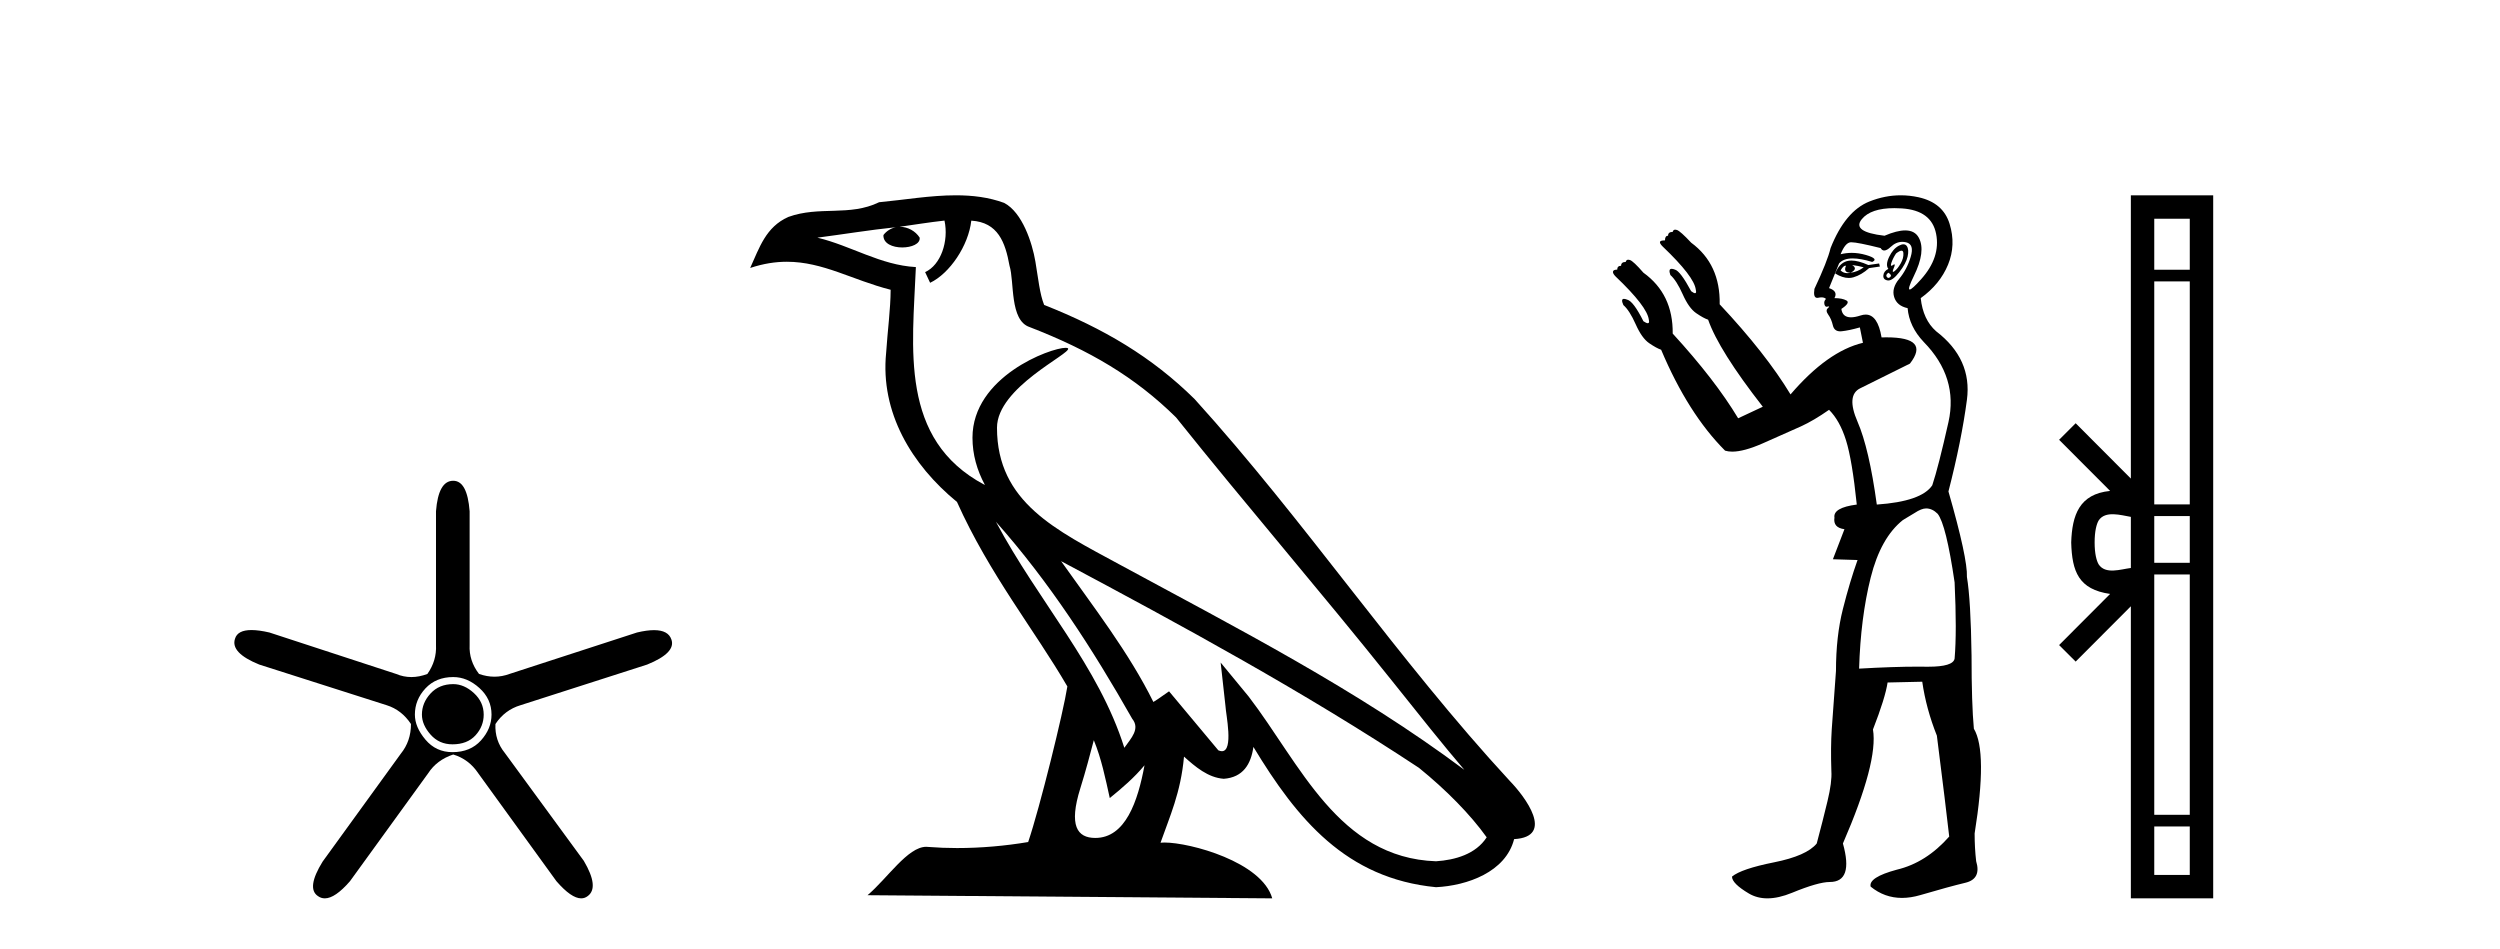
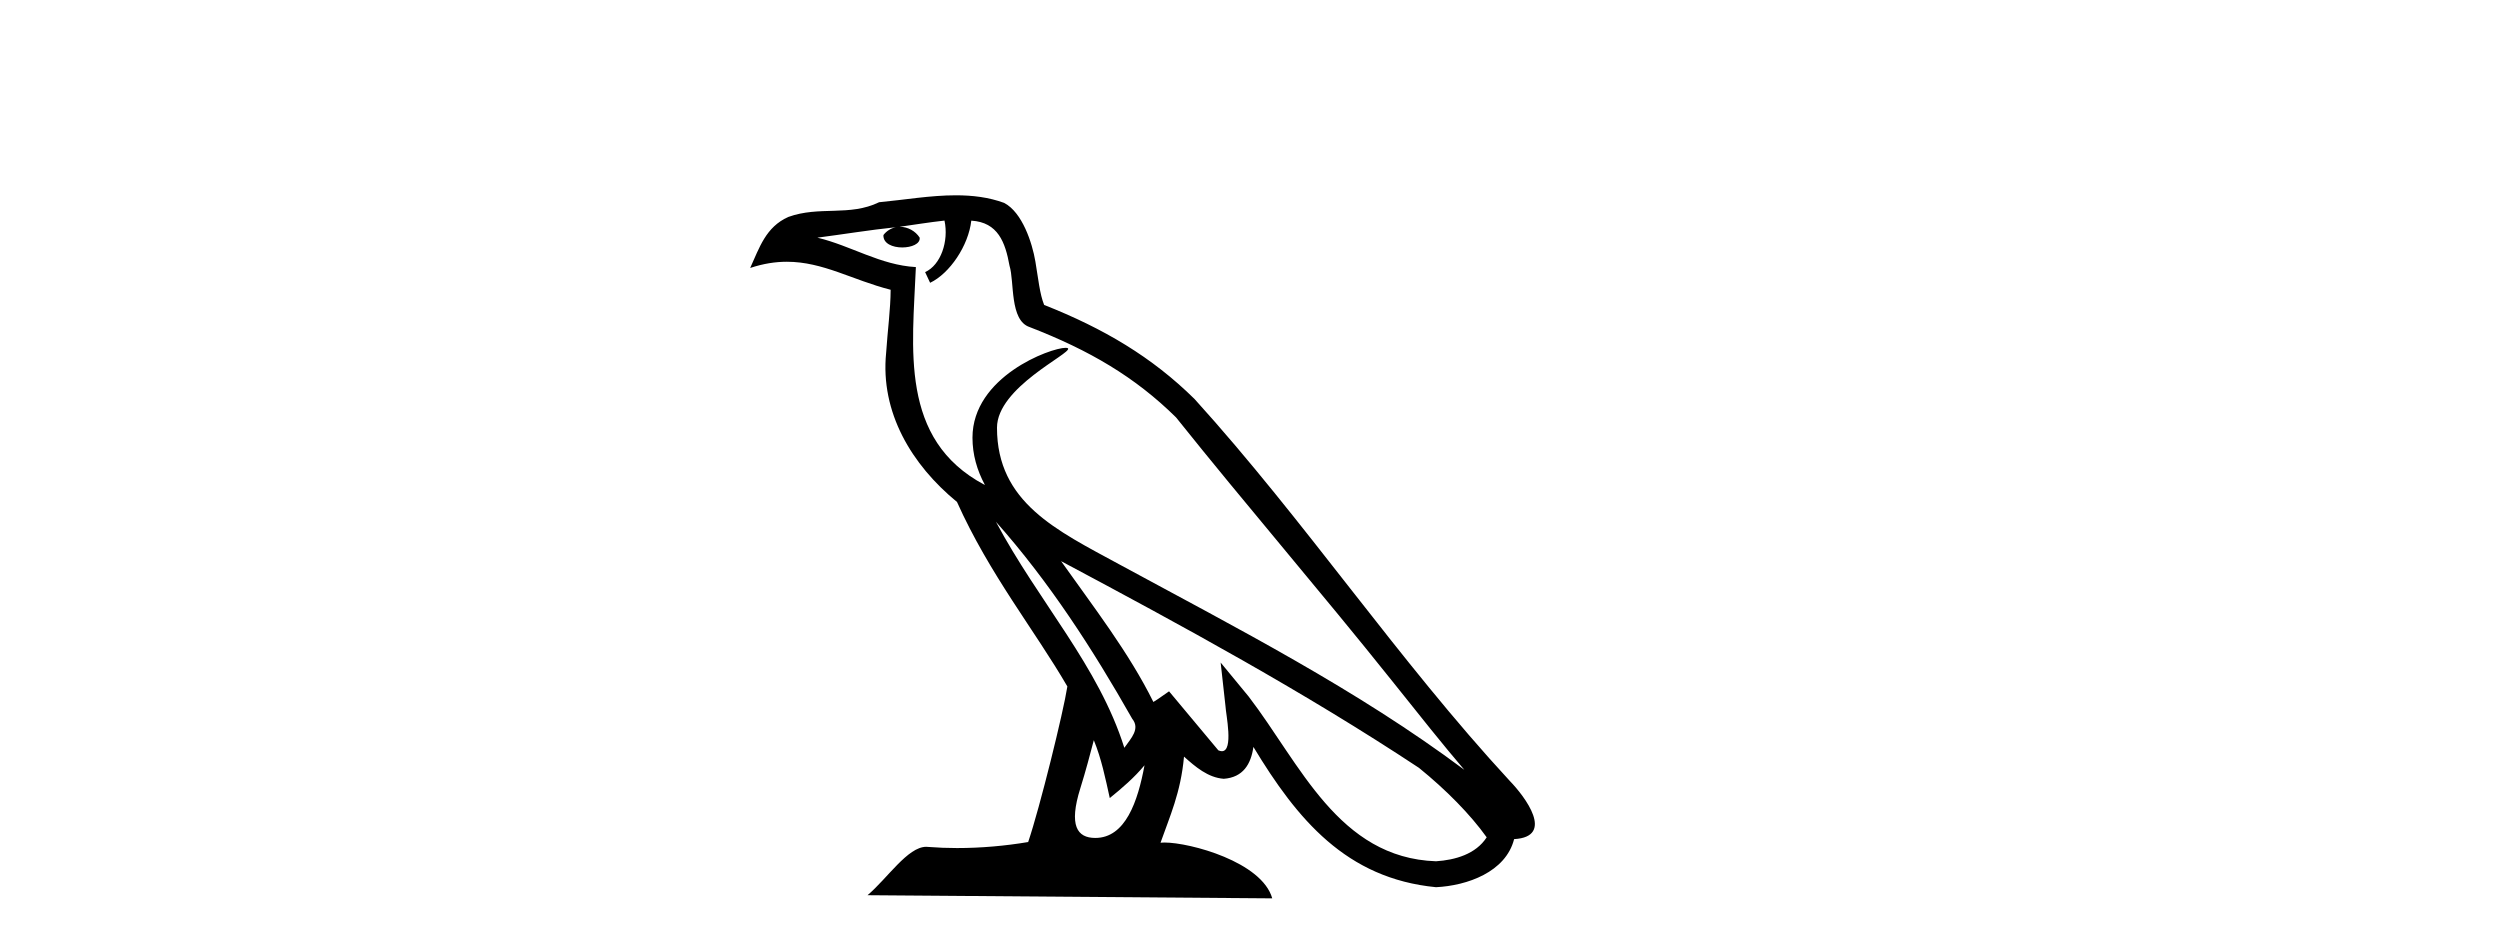
<svg xmlns="http://www.w3.org/2000/svg" width="108.0" height="41.0">
-   <path d="M 19.579 29.554 Q 18.97 29.554 18.599 29.959 Q 18.227 30.364 18.227 30.871 Q 18.227 31.31 18.599 31.733 Q 18.97 32.155 19.545 32.155 Q 20.187 32.155 20.541 31.767 Q 20.896 31.378 20.896 30.871 Q 20.896 30.331 20.474 29.942 Q 20.052 29.554 19.579 29.554 ZM 19.579 29.249 Q 20.187 29.249 20.71 29.722 Q 21.234 30.195 21.234 30.871 Q 21.234 31.479 20.778 31.986 Q 20.322 32.493 19.545 32.493 Q 18.835 32.493 18.379 31.952 Q 17.923 31.412 17.923 30.871 Q 17.923 30.229 18.379 29.739 Q 18.835 29.249 19.579 29.249 ZM 19.579 20.769 Q 18.937 20.769 18.835 22.087 L 18.835 27.864 Q 18.869 28.54 18.464 29.114 Q 18.109 29.249 17.771 29.249 Q 17.433 29.249 17.112 29.114 L 11.639 27.324 Q 11.183 27.218 10.864 27.218 Q 10.263 27.218 10.152 27.594 Q 9.949 28.202 11.2 28.709 L 16.707 30.466 Q 17.349 30.668 17.754 31.277 Q 17.754 32.02 17.315 32.56 L 13.936 37.223 Q 13.227 38.372 13.734 38.71 Q 13.869 38.809 14.032 38.809 Q 14.476 38.809 15.119 38.068 L 18.497 33.405 Q 18.869 32.831 19.579 32.594 Q 20.254 32.797 20.66 33.405 L 24.038 38.068 Q 24.681 38.809 25.107 38.809 Q 25.263 38.809 25.39 38.71 Q 25.897 38.338 25.221 37.189 L 21.808 32.527 Q 21.369 31.986 21.403 31.277 Q 21.808 30.668 22.484 30.466 L 27.958 28.709 Q 29.208 28.202 29.005 27.628 Q 28.87 27.222 28.254 27.222 Q 27.946 27.222 27.518 27.324 L 22.011 29.114 Q 21.69 29.233 21.361 29.233 Q 21.031 29.233 20.693 29.114 Q 20.254 28.54 20.288 27.864 L 20.288 22.087 Q 20.187 20.769 19.579 20.769 Z" style="fill:#000000;stroke:none" />
  <path d="M 43.023 22.54 L 43.023 22.54 C 45.317 25.118 47.217 28.06 48.91 31.048 C 49.265 31.486 48.865 31.888 48.571 32.305 C 47.456 28.763 44.889 26.03 43.023 22.54 ZM 40.802 9.529 C 40.994 10.422 40.641 11.451 39.965 11.755 L 40.181 12.217 C 41.026 11.815 41.839 10.612 41.96 9.532 C 43.114 9.601 43.43 10.47 43.611 11.479 C 43.827 12.168 43.608 13.841 44.481 14.13 C 47.061 15.129 49.034 16.285 50.804 18.031 C 53.859 21.852 57.052 25.552 60.106 29.376 C 61.293 30.865 62.379 32.228 63.26 33.257 C 58.621 29.789 53.437 27.136 48.352 24.38 C 45.649 22.911 43.07 21.71 43.07 18.477 C 43.07 16.738 46.274 15.281 46.142 15.055 C 46.131 15.035 46.094 15.026 46.035 15.026 C 45.377 15.026 42.011 16.274 42.011 18.907 C 42.011 19.637 42.206 20.313 42.545 20.944 C 42.54 20.944 42.535 20.943 42.53 20.943 C 38.837 18.986 39.423 15.028 39.566 11.538 C 38.032 11.453 36.768 10.616 35.31 10.267 C 36.441 10.121 37.567 9.933 38.701 9.816 L 38.701 9.816 C 38.488 9.858 38.294 9.982 38.164 10.154 C 38.146 10.526 38.566 10.69 38.976 10.69 C 39.377 10.69 39.767 10.534 39.729 10.264 C 39.548 9.982 39.218 9.799 38.881 9.799 C 38.871 9.799 38.861 9.799 38.851 9.799 C 39.415 9.719 40.166 9.599 40.802 9.529 ZM 47.253 31.976 C 47.583 32.78 47.755 33.632 47.942 34.476 C 48.48 34.04 49.002 33.593 49.443 33.06 L 49.443 33.06 C 49.155 34.623 48.619 36.199 47.317 36.199 C 46.53 36.199 46.165 35.667 46.67 34.054 C 46.908 33.293 47.098 32.566 47.253 31.976 ZM 45.839 24.242 L 45.839 24.242 C 51.104 27.047 56.319 29.879 61.299 33.171 C 62.472 34.122 63.517 35.181 64.225 36.172 C 63.755 36.901 62.862 37.152 62.036 37.207 C 57.82 37.06 56.17 32.996 53.944 30.093 L 52.732 28.622 L 52.941 30.507 C 52.956 30.846 53.303 32.452 52.785 32.452 C 52.741 32.452 52.691 32.44 52.633 32.415 L 50.503 29.865 C 50.275 30.015 50.061 30.186 49.826 30.325 C 48.769 28.187 47.222 26.196 45.839 24.242 ZM 41.294 8.437 C 40.187 8.437 39.053 8.636 37.978 8.736 C 36.696 9.361 35.398 8.884 34.053 9.373 C 33.082 9.809 32.81 10.693 32.408 11.576 C 32.98 11.386 33.501 11.308 33.992 11.308 C 35.559 11.308 36.82 12.097 38.476 12.518 C 38.473 13.349 38.343 14.292 38.281 15.242 C 38.024 17.816 39.381 20.076 41.342 21.685 C 42.747 24.814 44.691 27.214 46.11 29.655 C 45.941 30.752 44.921 34.89 44.417 36.376 C 43.432 36.542 42.38 36.636 41.345 36.636 C 40.928 36.636 40.513 36.62 40.107 36.588 C 40.076 36.584 40.044 36.582 40.013 36.582 C 39.214 36.582 38.337 37.945 37.477 38.673 L 54.961 38.809 C 54.516 37.233 51.409 36.397 50.305 36.397 C 50.241 36.397 50.185 36.399 50.135 36.405 C 50.525 35.29 51.011 34.243 51.149 32.686 C 51.637 33.123 52.184 33.595 52.868 33.644 C 53.703 33.582 54.042 33.011 54.147 32.267 C 56.039 35.396 58.155 37.951 62.036 38.327 C 63.377 38.261 65.048 37.675 65.41 36.25 C 67.188 36.149 65.884 34.416 65.224 33.737 C 60.383 28.498 56.388 22.517 51.605 17.238 C 49.763 15.421 47.683 14.192 45.107 13.173 C 44.916 12.702 44.853 12.032 44.728 11.295 C 44.592 10.491 44.163 9.174 43.379 8.765 C 42.71 8.519 42.008 8.437 41.294 8.437 Z" style="fill:#000000;stroke:none" />
-   <path d="M 82.144 10.829 Q 82.218 10.829 82.226 10.933 Q 82.243 11.149 82.109 11.382 Q 81.976 11.615 81.843 11.715 Q 81.803 11.745 81.784 11.745 Q 81.74 11.745 81.81 11.582 Q 81.88 11.419 81.836 11.419 Q 81.817 11.419 81.777 11.449 Q 81.732 11.482 81.71 11.482 Q 81.666 11.482 81.71 11.349 Q 81.777 11.149 81.91 10.95 Q 82.065 10.829 82.144 10.829 ZM 80.013 11.449 Q 80.279 11.482 80.512 11.548 Q 80.246 11.748 79.947 11.781 Q 79.871 11.8 79.803 11.8 Q 79.633 11.8 79.514 11.682 Q 79.631 11.478 79.721 11.478 Q 79.734 11.478 79.747 11.482 Q 79.614 11.781 79.947 11.781 Q 80.279 11.615 80.013 11.449 ZM 81.577 11.781 Q 81.743 11.881 81.66 11.964 Q 81.619 12.006 81.581 12.006 Q 81.544 12.006 81.511 11.964 Q 81.444 11.881 81.577 11.781 ZM 79.982 11.255 Q 79.871 11.255 79.78 11.282 Q 79.447 11.382 79.281 11.815 Q 79.596 12.008 79.866 12.008 Q 79.968 12.008 80.063 11.981 Q 80.412 11.881 80.745 11.582 L 81.211 11.515 L 81.178 11.382 L 80.712 11.449 Q 80.276 11.255 79.982 11.255 ZM 82.228 10.554 Q 82.144 10.554 82.026 10.617 Q 81.777 10.75 81.61 11.099 Q 81.444 11.449 81.577 11.615 Q 81.377 11.715 81.361 11.898 Q 81.344 12.081 81.544 12.114 Q 81.56 12.117 81.576 12.117 Q 81.767 12.117 82.043 11.765 Q 82.342 11.382 82.409 11.083 Q 82.476 10.783 82.376 10.633 Q 82.323 10.554 82.228 10.554 ZM 81.837 8.992 Q 81.991 8.992 82.159 9.003 Q 83.44 9.086 83.64 10.101 Q 83.84 11.116 82.991 12.064 Q 82.595 12.507 82.5 12.507 Q 82.392 12.507 82.675 11.931 Q 83.208 10.85 82.891 10.267 Q 82.721 9.954 82.305 9.954 Q 81.948 9.954 81.411 10.184 Q 79.98 10.018 80.429 9.469 Q 80.819 8.992 81.837 8.992 ZM 82.179 10.448 Q 82.259 10.448 82.342 10.467 Q 82.708 10.55 82.542 11.099 Q 82.376 11.648 82.043 12.048 Q 81.71 12.447 81.827 12.83 Q 81.943 13.212 82.409 13.312 Q 82.476 14.111 83.108 14.776 Q 84.605 16.307 84.173 18.237 Q 83.74 20.167 83.474 20.965 Q 83.008 21.664 81.078 21.797 Q 80.745 19.368 80.246 18.22 Q 79.747 17.072 80.363 16.773 Q 80.978 16.473 82.509 15.708 Q 83.391 14.573 81.497 14.573 Q 81.394 14.573 81.283 14.576 L 81.283 14.576 Q 81.119 13.59 80.597 13.59 Q 80.495 13.59 80.379 13.628 Q 80.135 13.708 79.962 13.708 Q 79.593 13.708 79.547 13.345 Q 79.947 13.079 79.764 12.979 Q 79.581 12.879 79.248 12.879 Q 79.414 12.58 79.015 12.447 L 79.447 11.382 Q 79.629 11.164 80.038 11.164 Q 80.379 11.164 80.878 11.316 Q 81.178 11.182 80.612 11.016 Q 80.298 10.924 79.994 10.924 Q 79.751 10.924 79.514 10.983 Q 79.714 10.484 79.947 10.467 Q 79.96 10.466 79.977 10.466 Q 80.242 10.466 81.244 10.717 Q 81.304 10.822 81.398 10.822 Q 81.513 10.822 81.677 10.667 Q 81.908 10.448 82.179 10.448 ZM 83.208 21.964 Q 83.474 21.964 83.707 22.196 Q 84.073 22.662 84.439 25.158 Q 84.539 27.288 84.439 28.452 Q 84.375 28.802 83.307 28.802 Q 83.258 28.802 83.208 28.802 Q 83.041 28.799 82.863 28.799 Q 81.796 28.799 80.313 28.885 Q 80.379 26.689 80.812 24.958 Q 81.244 23.228 82.209 22.463 Q 82.276 22.429 82.708 22.163 Q 83.008 21.964 83.208 21.964 ZM 82.112 8.437 Q 81.434 8.437 80.762 8.703 Q 79.714 9.119 79.081 10.717 Q 78.948 11.282 78.383 12.48 Q 78.323 12.868 78.504 12.868 Q 78.525 12.868 78.549 12.863 Q 78.627 12.846 78.69 12.846 Q 78.815 12.846 78.882 12.913 Q 78.782 13.013 78.815 13.146 Q 78.842 13.252 78.911 13.252 Q 78.928 13.252 78.948 13.245 Q 78.982 13.237 78.999 13.237 Q 79.052 13.237 78.965 13.312 Q 78.849 13.412 78.982 13.595 Q 79.115 13.778 79.181 14.061 Q 79.241 14.314 79.5 14.314 Q 79.531 14.314 79.564 14.31 Q 79.88 14.277 80.346 14.144 L 80.479 14.809 Q 78.948 15.175 77.351 17.039 Q 76.286 15.275 74.29 13.146 Q 74.323 11.415 73.059 10.484 Q 72.593 9.985 72.443 9.935 Q 72.402 9.921 72.37 9.921 Q 72.284 9.921 72.26 10.018 Q 72.06 10.018 72.06 10.184 Q 71.927 10.184 71.927 10.384 Q 71.728 10.384 71.711 10.45 Q 71.694 10.517 71.828 10.65 Q 73.192 11.948 73.258 12.513 Q 73.296 12.666 73.226 12.666 Q 73.173 12.666 73.059 12.58 Q 72.593 11.715 72.36 11.648 Q 72.271 11.613 72.216 11.613 Q 72.063 11.613 72.16 11.881 Q 72.426 12.114 72.693 12.713 Q 72.959 13.312 73.275 13.528 Q 73.591 13.745 73.791 13.811 Q 74.257 15.142 76.153 17.571 L 75.088 18.07 Q 74.09 16.407 72.261 14.411 L 72.261 14.411 Q 72.281 12.704 70.996 11.781 Q 70.563 11.282 70.413 11.232 Q 70.372 11.219 70.34 11.219 Q 70.255 11.219 70.23 11.316 Q 70.031 11.316 70.031 11.482 Q 69.864 11.482 69.864 11.648 Q 69.698 11.648 69.681 11.731 Q 69.665 11.815 69.798 11.948 Q 71.162 13.245 71.229 13.811 Q 71.267 13.963 71.185 13.963 Q 71.124 13.963 70.996 13.878 Q 70.563 13.013 70.297 12.946 Q 70.208 12.911 70.155 12.911 Q 70.008 12.911 70.13 13.179 Q 70.397 13.412 70.663 14.011 Q 70.929 14.61 71.245 14.826 Q 71.561 15.042 71.761 15.109 Q 72.926 17.871 74.523 19.468 Q 74.659 19.511 74.833 19.511 Q 75.337 19.511 76.153 19.152 Q 77.251 18.669 77.8 18.42 Q 78.349 18.17 79.015 17.704 Q 79.481 18.17 79.747 19.019 Q 80.013 19.867 80.213 21.797 Q 79.181 21.93 79.248 22.363 Q 79.181 22.795 79.68 22.862 L 79.181 24.16 L 80.246 24.193 Q 79.913 25.125 79.614 26.306 Q 79.314 27.487 79.314 28.985 Q 79.181 30.748 79.131 31.513 Q 79.081 32.279 79.115 33.31 Q 79.148 33.776 78.948 34.608 Q 78.749 35.44 78.483 36.438 Q 78.05 36.971 76.636 37.253 Q 75.222 37.536 74.822 37.869 Q 74.822 38.168 75.554 38.601 Q 75.907 38.809 76.352 38.809 Q 76.831 38.809 77.418 38.568 Q 78.549 38.102 79.048 38.102 Q 80.08 38.102 79.614 36.438 Q 81.145 32.911 80.912 31.513 Q 81.444 30.149 81.544 29.484 L 83.041 29.45 Q 83.208 30.615 83.673 31.78 Q 84.073 34.941 84.206 36.139 Q 83.208 37.27 81.943 37.57 Q 80.712 37.902 80.812 38.302 Q 81.411 38.79 82.165 38.79 Q 82.542 38.79 82.958 38.668 Q 84.206 38.302 84.905 38.135 Q 85.603 37.969 85.37 37.203 Q 85.304 36.638 85.304 36.006 Q 85.87 32.478 85.271 31.48 Q 85.171 30.415 85.171 28.319 Q 85.138 25.923 84.971 24.925 Q 85.004 24.126 84.173 21.231 Q 84.738 19.035 84.971 17.272 Q 85.204 15.508 83.64 14.31 Q 83.074 13.811 82.975 12.879 Q 83.807 12.281 84.156 11.432 Q 84.505 10.583 84.222 9.668 Q 83.94 8.753 82.875 8.52 Q 82.493 8.437 82.112 8.437 Z" style="fill:#000000;stroke:none" />
-   <path d="M 90.488 23.433 C 90.488 22.941 90.571 22.644 90.658 22.49 C 90.944 22.044 91.626 22.257 92.053 22.329 L 92.053 24.537 C 91.617 24.59 90.951 24.831 90.658 24.375 C 90.571 24.221 90.488 23.925 90.488 23.433 ZM 93.064 35.703 L 94.598 35.703 L 94.598 37.798 L 93.064 37.798 ZM 93.064 24.817 L 94.598 24.817 L 94.598 35.198 L 93.064 35.198 ZM 93.064 22.293 L 94.598 22.293 L 94.598 24.313 L 93.064 24.313 ZM 93.064 12.157 L 94.598 12.157 L 94.598 21.789 L 93.064 21.789 ZM 93.064 9.448 L 94.598 9.448 L 94.598 11.653 L 93.064 11.653 ZM 88.953 27.867 L 89.669 28.581 L 92.053 26.191 L 92.053 38.809 L 95.61 38.809 L 95.61 8.437 L 92.053 8.437 L 92.053 20.674 L 89.669 18.284 L 88.953 18.999 L 91.157 21.208 C 89.821 21.341 89.515 22.256 89.476 23.433 C 89.51 24.69 89.794 25.462 91.157 25.658 L 88.953 27.867 Z" style="fill:#000000;stroke:none" />
</svg>